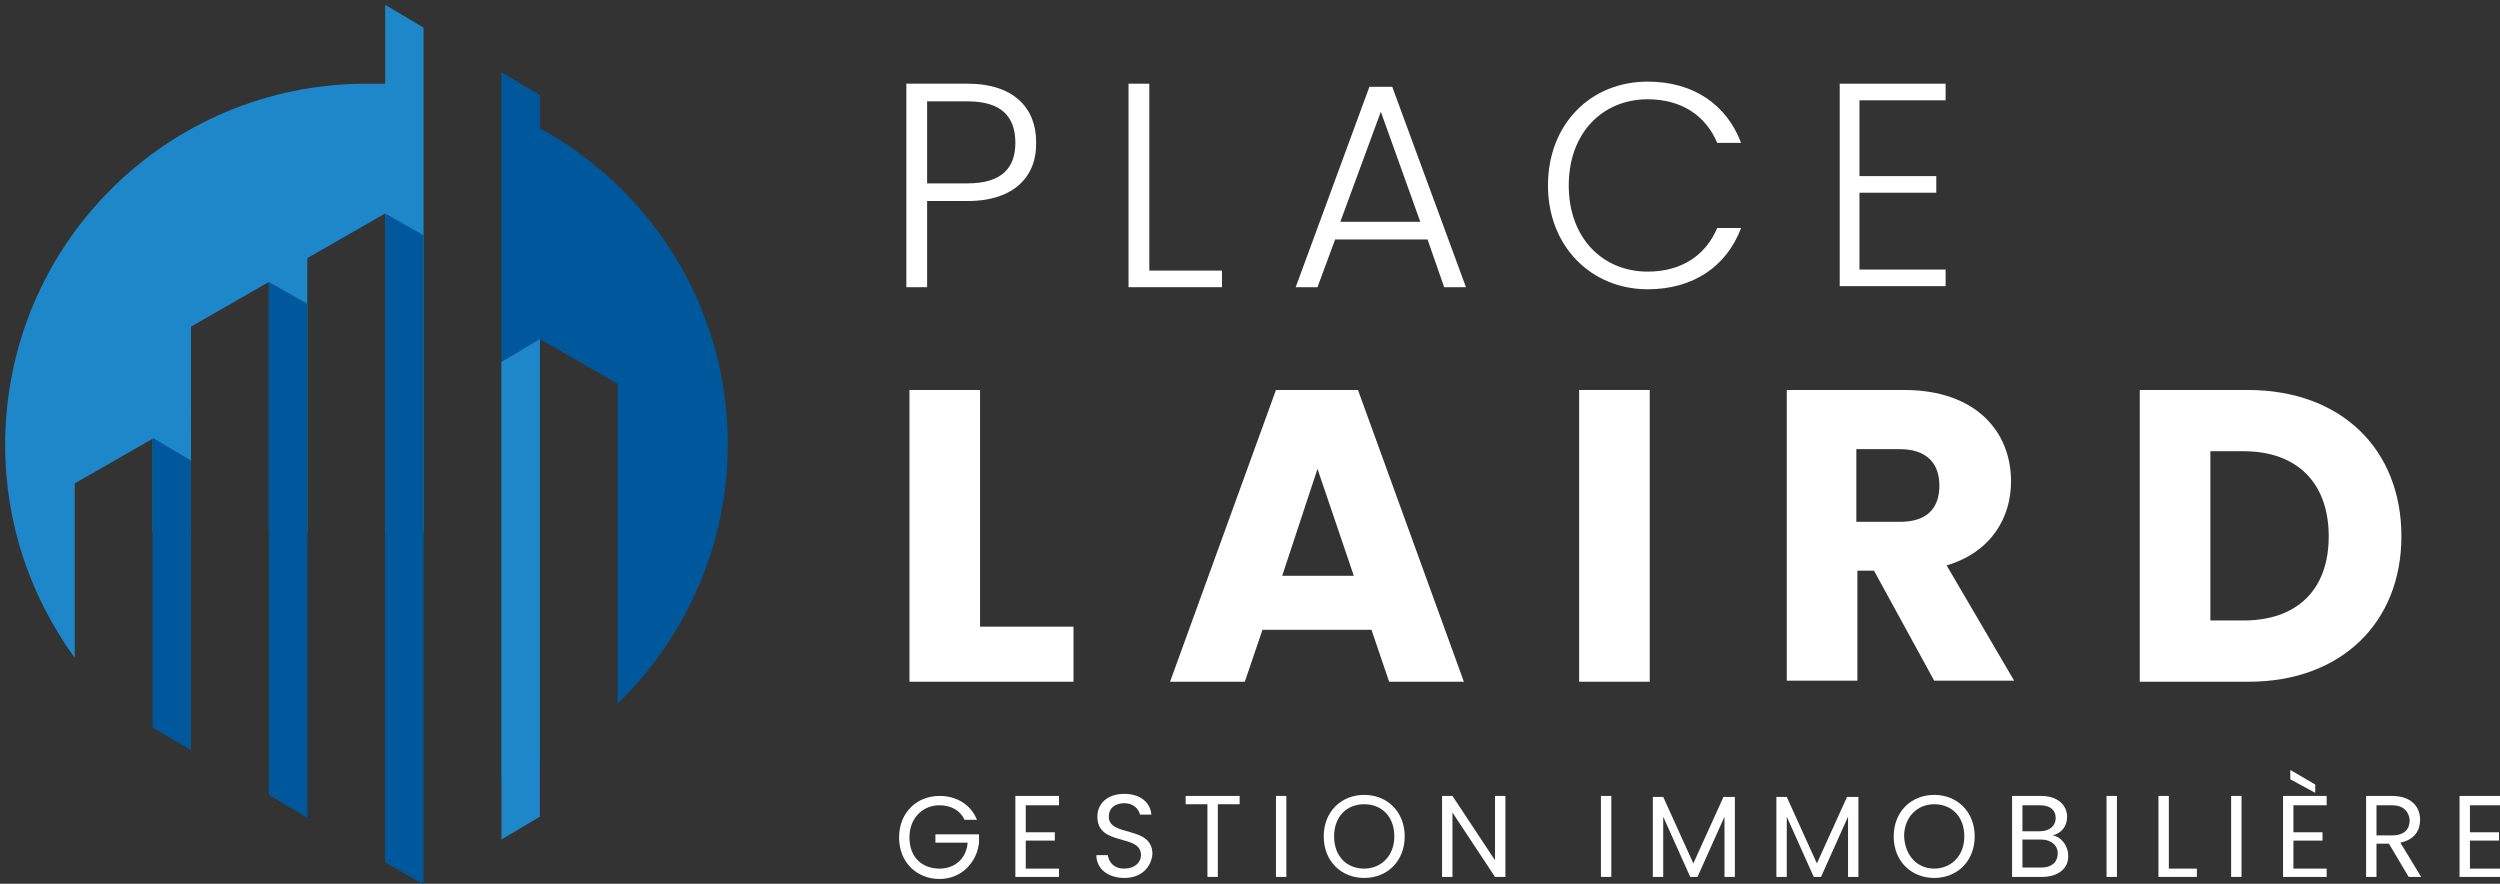
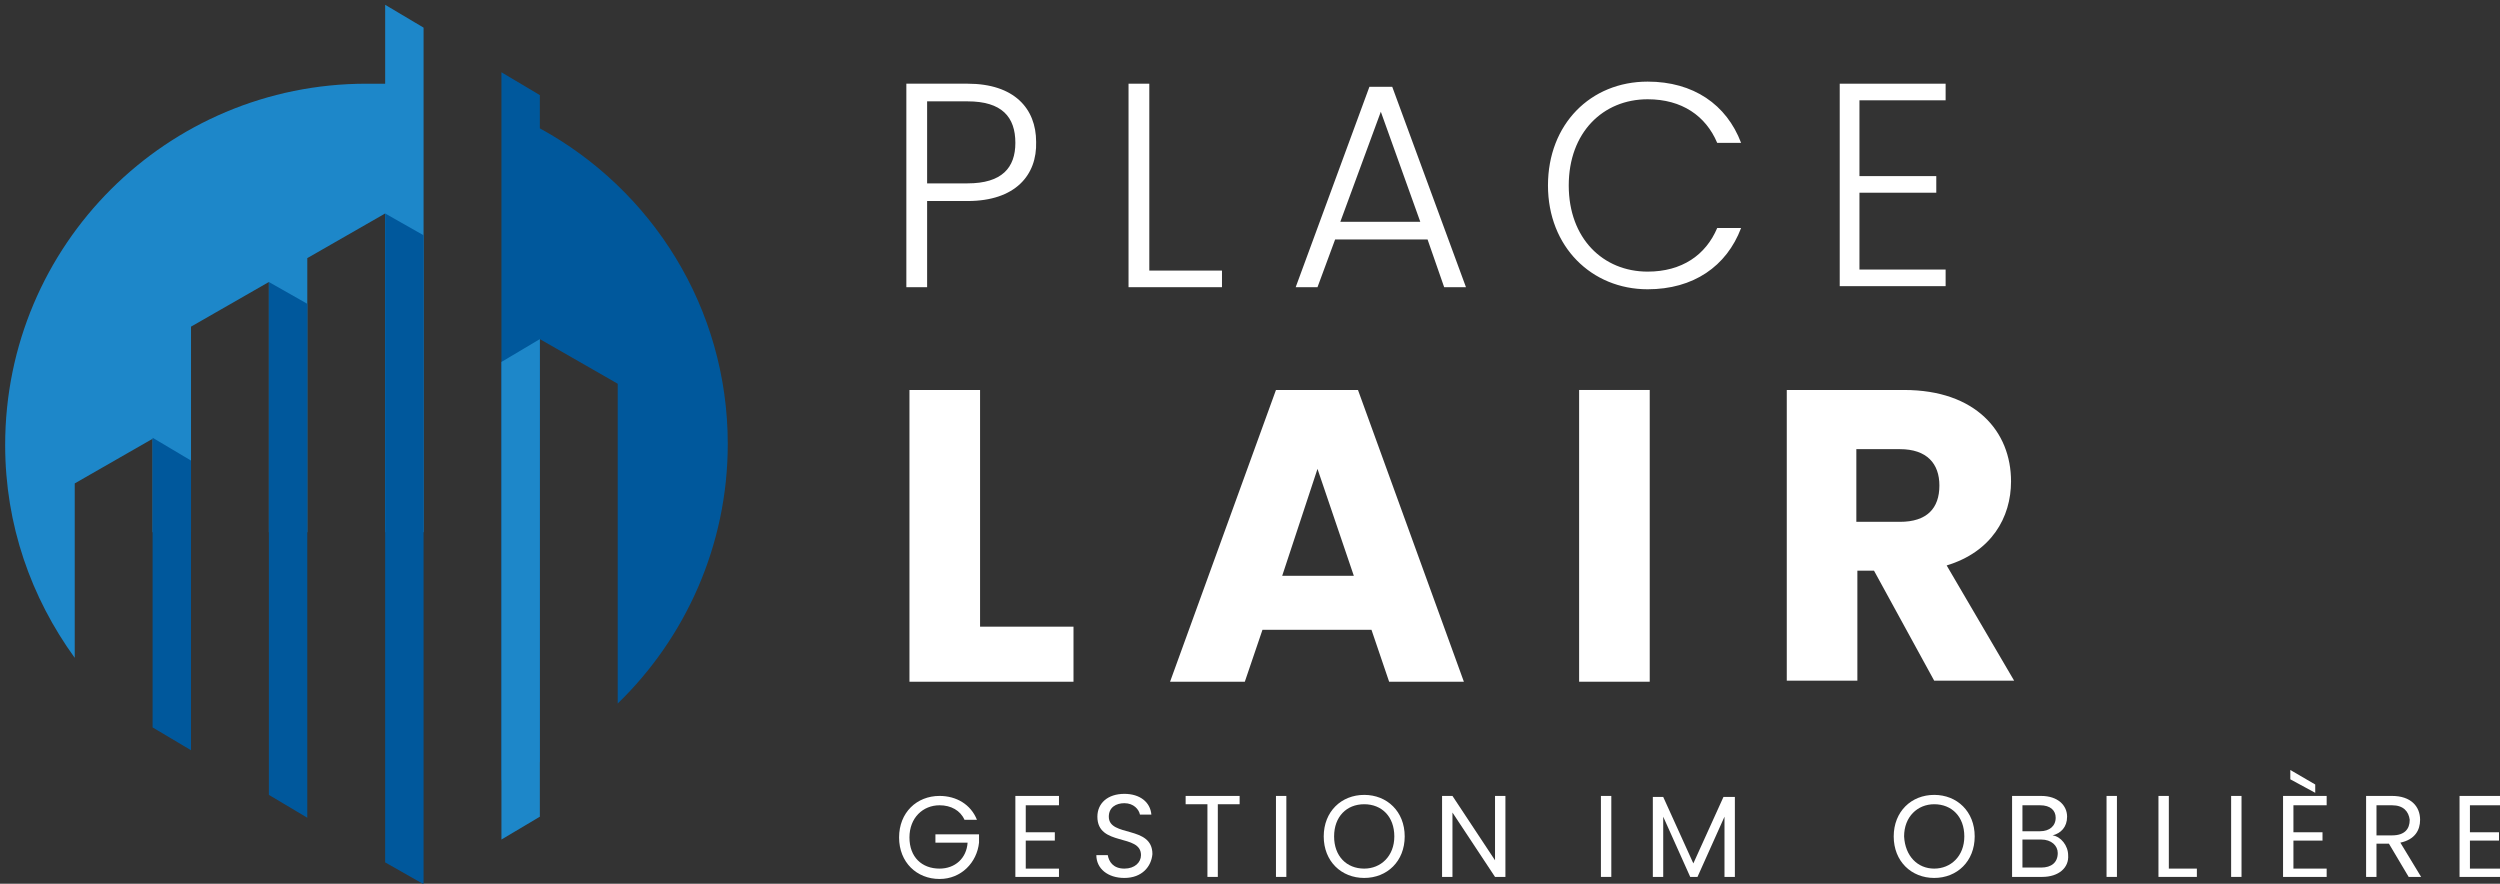
<svg xmlns="http://www.w3.org/2000/svg" version="1.1" id="Layer_1" x="0px" y="0px" width="314px" height="111px" viewBox="0 0 314 111" enable-background="new 0 0 314 111" xml:space="preserve">
  <rect x="0" y="0" width="314" height="111" fill="#333333" stroke="none" />
  <g>
    <path fill="#1D87C9" d="M19.166,66.846h4.825V41.026l9.78-5.607v31.427h4.825V32.42l9.78-5.607v40.033h4.825V3.471l-4.825-2.869   v9.911c-0.782,0-1.565,0-2.347,0c-25.037,0-45.38,20.212-45.38,45.38c0,10.041,3.26,19.169,8.737,26.732V60.717l9.78-5.607V66.846z   " />
    <path fill="#00589C" d="M67.806,16.12v-4.173L62.98,9.078v88.934c1.695-0.651,3.26-1.434,4.825-2.347V42.591l9.78,5.607v40.164   c8.476-8.216,13.822-19.821,13.822-32.601C91.408,38.679,81.889,23.813,67.806,16.12z" />
    <polygon fill="#1D87C9" points="67.806,42.591 67.806,102.576 62.98,105.445 62.98,45.46  " />
    <polygon fill="#00589C" points="53.2,111.053 53.2,29.551 48.375,26.813 48.375,108.314  " />
    <polygon fill="#00589C" points="38.595,102.707 38.595,38.158 33.771,35.419 33.771,99.838  " />
    <polygon fill="#00589C" points="23.99,94.23 23.99,57.848 19.166,54.979 19.166,91.361  " />
  </g>
  <g>
    <path fill="#FFFFFF" d="M121.531,25.248h-5.085v10.824h-2.608V10.512h7.694c5.868,0,8.606,3.13,8.606,7.303   C130.268,21.988,127.53,25.248,121.531,25.248z M121.531,23.031c4.303,0,5.999-1.956,5.999-5.085c0-3.26-1.695-5.216-5.999-5.216   h-5.085v10.302H121.531z" />
    <path fill="#FFFFFF" d="M144.352,10.512v23.473h9.128v2.086h-11.736V10.512H144.352z" />
    <path fill="#FFFFFF" d="M179.3,30.073h-11.606l-2.217,5.999h-2.738l9.259-25.168h2.868l9.26,25.168h-2.738L179.3,30.073z    M173.432,14.033l-5.086,13.823h10.041L173.432,14.033z" />
    <path fill="#FFFFFF" d="M206.945,10.251c5.737,0,9.91,2.869,11.736,7.694h-3c-1.434-3.391-4.434-5.477-8.736-5.477   c-5.607,0-9.911,4.173-9.911,10.824c0,6.65,4.304,10.823,9.911,10.823c4.303,0,7.303-2.086,8.736-5.477h3   c-1.826,4.825-5.999,7.694-11.736,7.694c-7.042,0-12.52-5.347-12.52-13.04C194.426,15.598,199.773,10.251,206.945,10.251z" />
    <path fill="#FFFFFF" d="M244.37,12.599h-10.823v9.52h9.65v2.086h-9.65v9.65h10.823v2.086h-13.301V10.512h13.301V12.599z" />
    <path fill="#FFFFFF" d="M123.096,48.981v29.732h11.736v6.911h-20.604V48.981H123.096z" />
    <path fill="#FFFFFF" d="M172.258,79.104h-13.692l-2.217,6.521h-9.389l13.301-36.643h10.302l13.301,36.643h-9.389L172.258,79.104z    M165.477,58.892l-4.434,13.432h8.998L165.477,58.892z" />
    <path fill="#FFFFFF" d="M198.338,48.981h8.867v36.643h-8.867V48.981z" />
    <path fill="#FFFFFF" d="M239.154,48.981c8.998,0,13.432,5.216,13.432,11.476c0,4.563-2.479,8.867-8.085,10.563l8.476,14.475   h-10.041l-7.563-13.823h-2.087v13.823h-8.867V48.981H239.154z M238.633,56.414h-5.477v9.128h5.477c3.391,0,4.955-1.695,4.955-4.563   C243.588,58.24,242.023,56.414,238.633,56.414z" />
-     <path fill="#FFFFFF" d="M301.617,67.367c0,10.824-7.563,18.257-19.17,18.257h-13.691V48.981h13.562   C294.054,48.981,301.617,56.414,301.617,67.367z M281.796,77.93c6.78,0,10.692-3.912,10.692-10.563s-3.912-10.692-10.692-10.692   h-4.173V77.93H281.796z" />
  </g>
  <g>
    <path fill="#FFFFFF" d="M122.705,102.968h-1.565c-0.521-1.174-1.695-1.825-3.13-1.825c-2.086,0-3.782,1.564-3.782,4.042   s1.565,3.912,3.782,3.912c1.956,0,3.391-1.304,3.521-3.261h-4.042v-1.043h5.477v1.043c-0.261,2.479-2.217,4.564-4.956,4.564   c-2.869,0-5.085-2.086-5.085-5.216s2.217-5.216,5.085-5.216C120.097,99.969,121.922,101.012,122.705,102.968z" />
    <path fill="#FFFFFF" d="M133.007,101.143h-4.173v3.39h3.651v1.044h-3.651v3.521h4.173v1.043h-5.477V99.969h5.477V101.143z" />
    <path fill="#FFFFFF" d="M141.222,110.27c-2.086,0-3.521-1.173-3.521-2.868h1.435c0.13,0.782,0.652,1.695,2.086,1.695   c1.304,0,2.086-0.782,2.086-1.695c0-2.738-5.477-1.044-5.477-4.825c0-1.695,1.304-2.869,3.391-2.869c1.956,0,3.26,1.044,3.39,2.608   h-1.434c-0.13-0.651-0.783-1.435-1.956-1.435c-1.043,0-1.956,0.521-1.956,1.695c0,2.608,5.477,1.043,5.477,4.695   C144.612,108.836,143.439,110.27,141.222,110.27z" />
    <path fill="#FFFFFF" d="M148.785,99.969h6.912v1.043h-2.739v9.128h-1.304v-9.128h-2.738v-1.043H148.785z" />
    <path fill="#FFFFFF" d="M160.261,99.969h1.304v10.171h-1.304V99.969z" />
    <path fill="#FFFFFF" d="M171.346,110.27c-2.869,0-5.086-2.086-5.086-5.215c0-3.131,2.217-5.217,5.086-5.217   c2.868,0,5.085,2.086,5.085,5.217C176.431,108.184,174.214,110.27,171.346,110.27z M171.346,109.097   c2.086,0,3.781-1.565,3.781-4.042c0-2.479-1.564-4.043-3.781-4.043c-2.218,0-3.782,1.564-3.782,4.043   C167.563,107.531,169.128,109.097,171.346,109.097z" />
    <path fill="#FFFFFF" d="M189.08,99.969v10.171h-1.305l-5.346-8.085v8.085h-1.305V99.969h1.305l5.346,8.084v-8.084H189.08z" />
    <path fill="#FFFFFF" d="M201.076,99.969h1.305v10.171h-1.305V99.969z" />
    <path fill="#FFFFFF" d="M207.467,100.099h1.434l3.782,8.346l3.782-8.346h1.434v10.041h-1.304v-7.563l-3.391,7.563h-0.913   l-3.391-7.563v7.563h-1.304v-10.041H207.467z" />
-     <path fill="#FFFFFF" d="M222.984,100.099h1.435l3.782,8.346l3.781-8.346h1.434v10.041h-1.304v-7.563l-3.39,7.563h-0.914   l-3.39-7.563v7.563h-1.304v-10.041H222.984z" />
    <path fill="#FFFFFF" d="M242.936,110.27c-2.869,0-5.086-2.086-5.086-5.215c0-3.131,2.217-5.217,5.086-5.217   s5.086,2.086,5.086,5.217C248.021,108.184,245.805,110.27,242.936,110.27z M242.936,109.097c2.087,0,3.782-1.565,3.782-4.042   c0-2.479-1.565-4.043-3.782-4.043c-2.086,0-3.781,1.564-3.781,4.043C239.285,107.531,240.85,109.097,242.936,109.097z" />
    <path fill="#FFFFFF" d="M256.498,110.14h-3.781V99.969h3.65c2.086,0,3.26,1.174,3.26,2.607c0,1.305-0.781,2.086-1.825,2.348   c1.044,0.131,1.956,1.304,1.956,2.478C259.889,108.967,258.584,110.14,256.498,110.14z M256.236,101.143h-2.217v3.26h2.217   c1.174,0,1.957-0.652,1.957-1.695C258.193,101.794,257.541,101.143,256.236,101.143z M256.367,105.445h-2.348v3.521h2.348   c1.305,0,2.086-0.652,2.086-1.826C258.453,106.228,257.672,105.445,256.367,105.445z" />
    <path fill="#FFFFFF" d="M264.582,99.969h1.305v10.171h-1.305V99.969z" />
    <path fill="#FFFFFF" d="M272.406,99.969v9.128h3.521v1.043h-4.824V99.969H272.406z" />
    <path fill="#FFFFFF" d="M280.23,99.969h1.305v10.171h-1.305V99.969z" />
    <path fill="#FFFFFF" d="M292.229,101.143h-4.174v3.39h3.652v1.044h-3.652v3.521h4.174v1.043h-5.478V99.969h5.478V101.143z    M287.664,96.709l3.129,1.824v1.044l-3.129-1.695V96.709z" />
    <path fill="#FFFFFF" d="M300.443,99.969c2.348,0,3.521,1.304,3.521,2.999c0,1.304-0.652,2.478-2.479,2.868l2.608,4.304h-1.565   l-2.477-4.173h-1.565v4.173h-1.304V99.969H300.443z M300.443,101.143h-1.956v3.781h1.956c1.564,0,2.217-0.783,2.217-1.956   C302.529,101.924,301.878,101.143,300.443,101.143z" />
    <path fill="#FFFFFF" d="M314.396,101.143h-4.173v3.39h3.651v1.044h-3.651v3.521h4.173v1.043h-5.477V99.969h5.477V101.143z" />
  </g>
</svg>